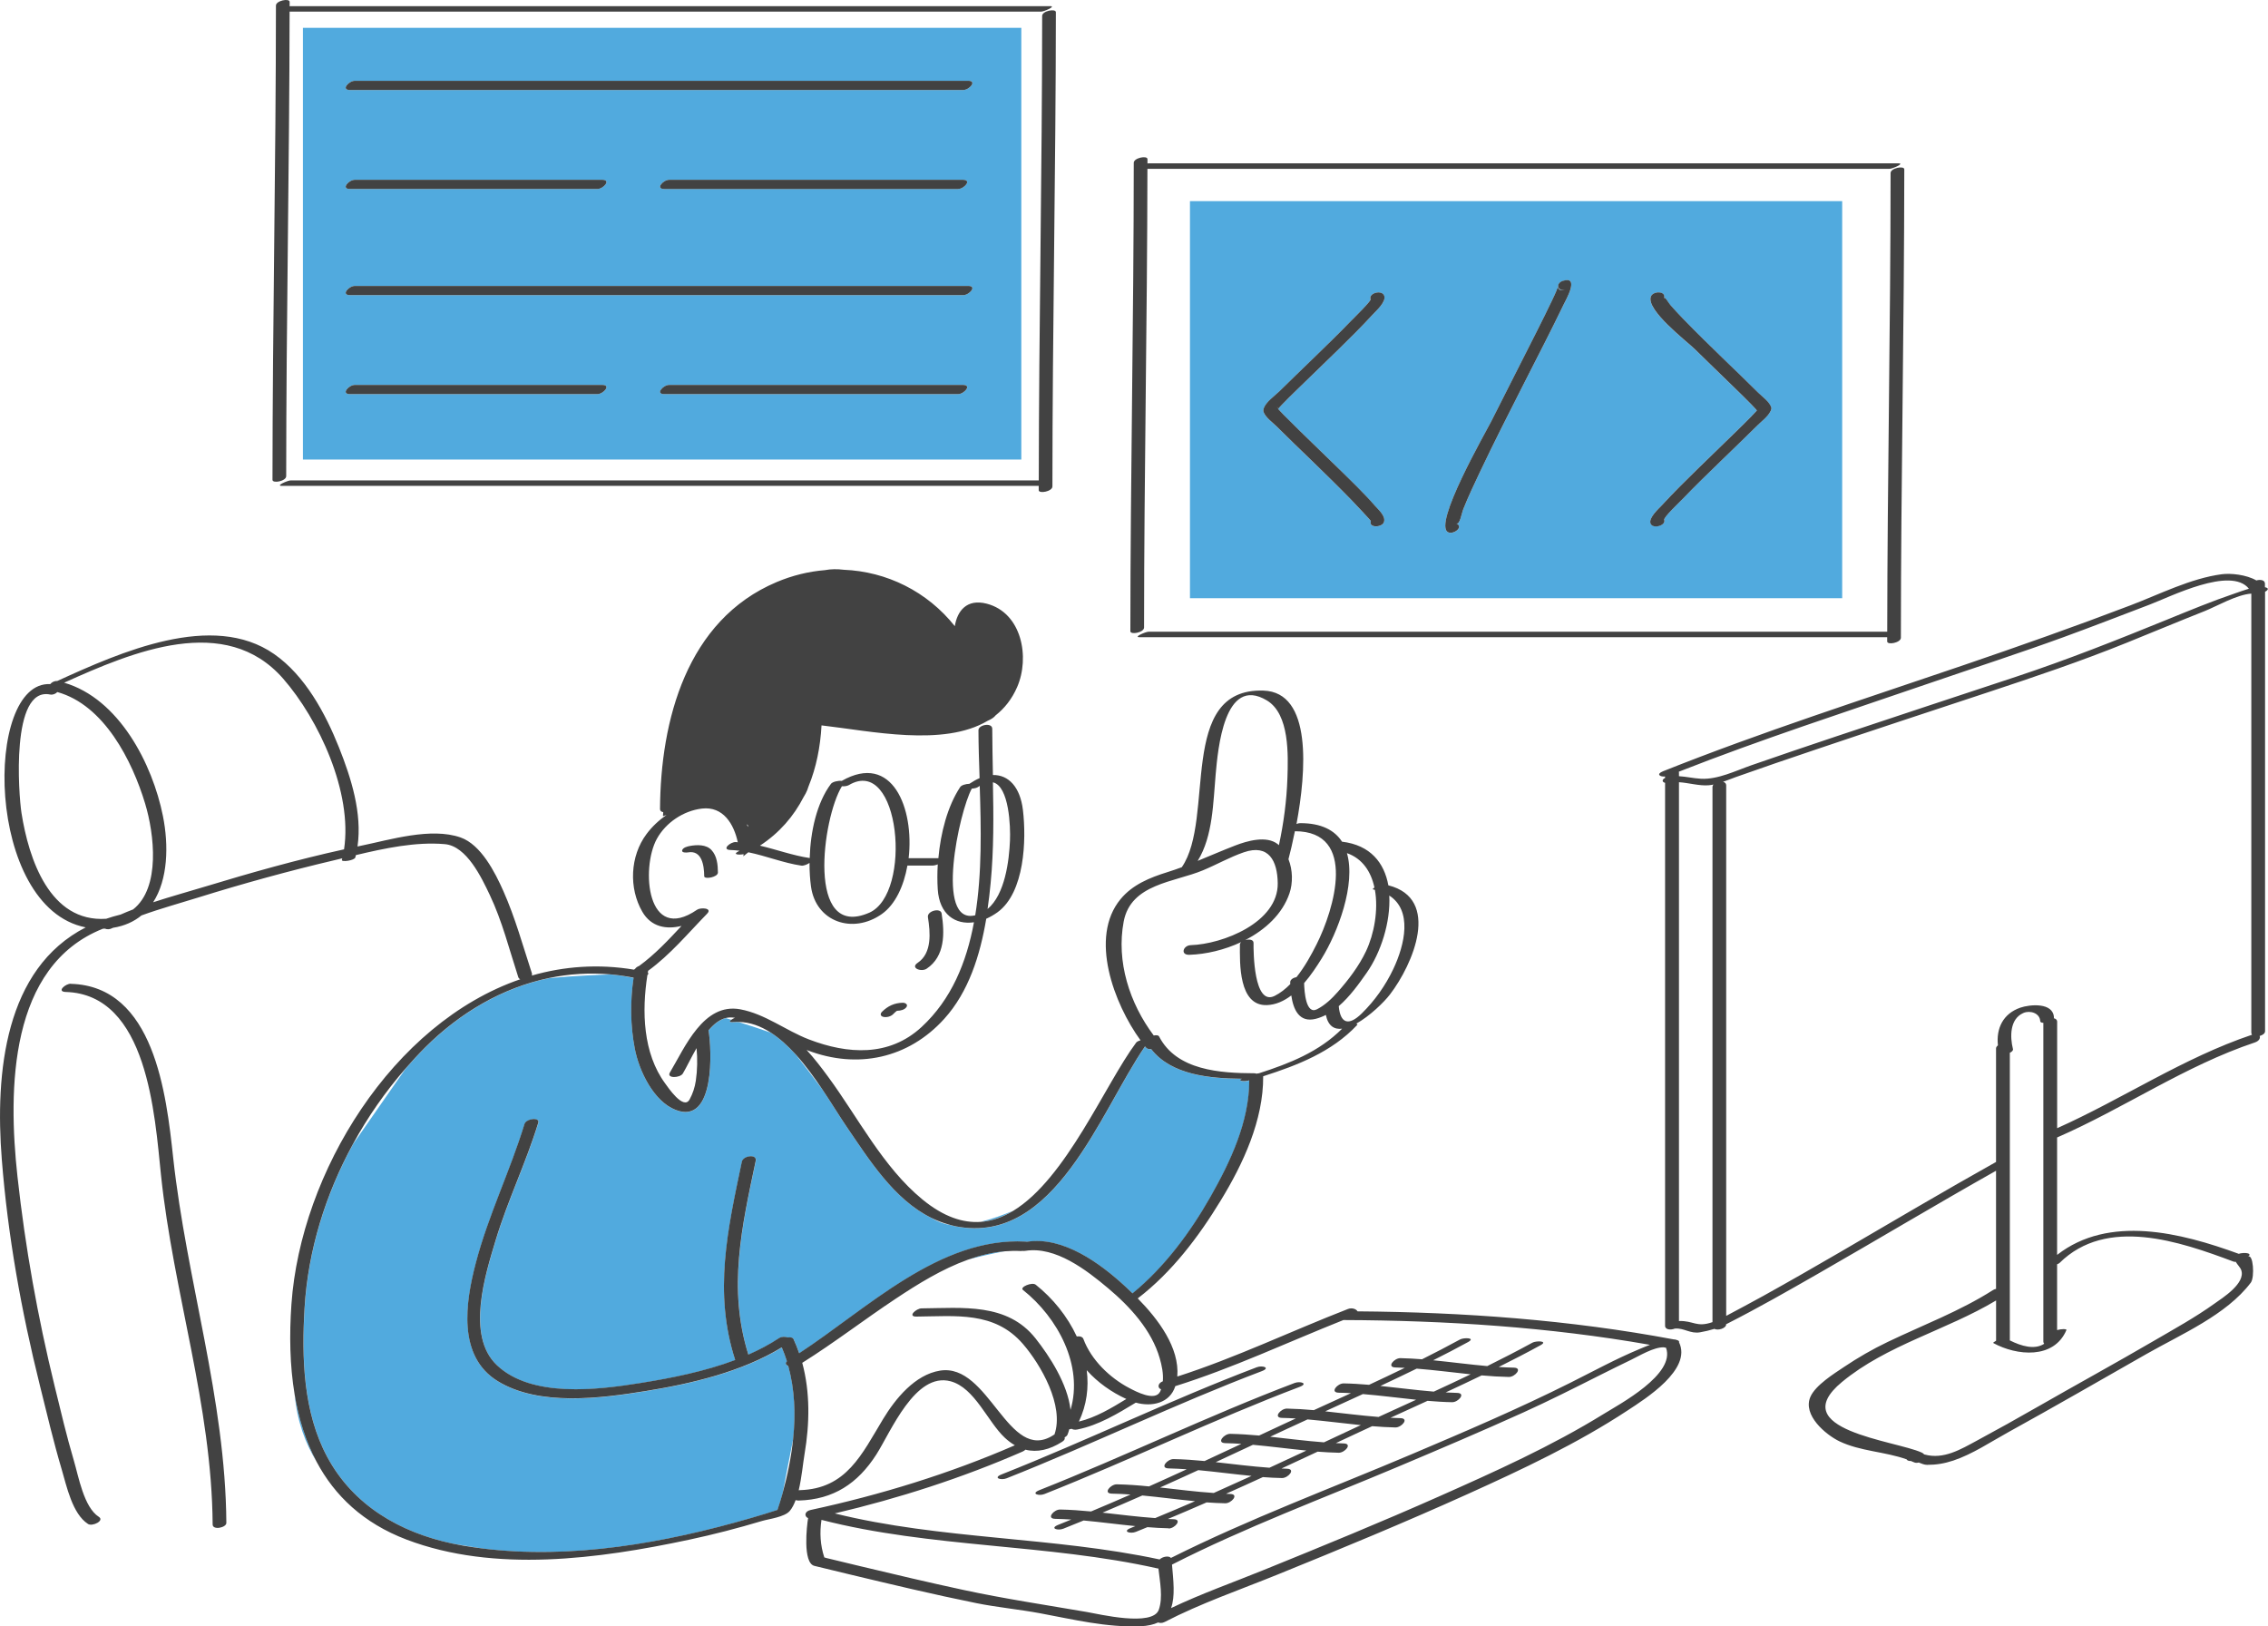
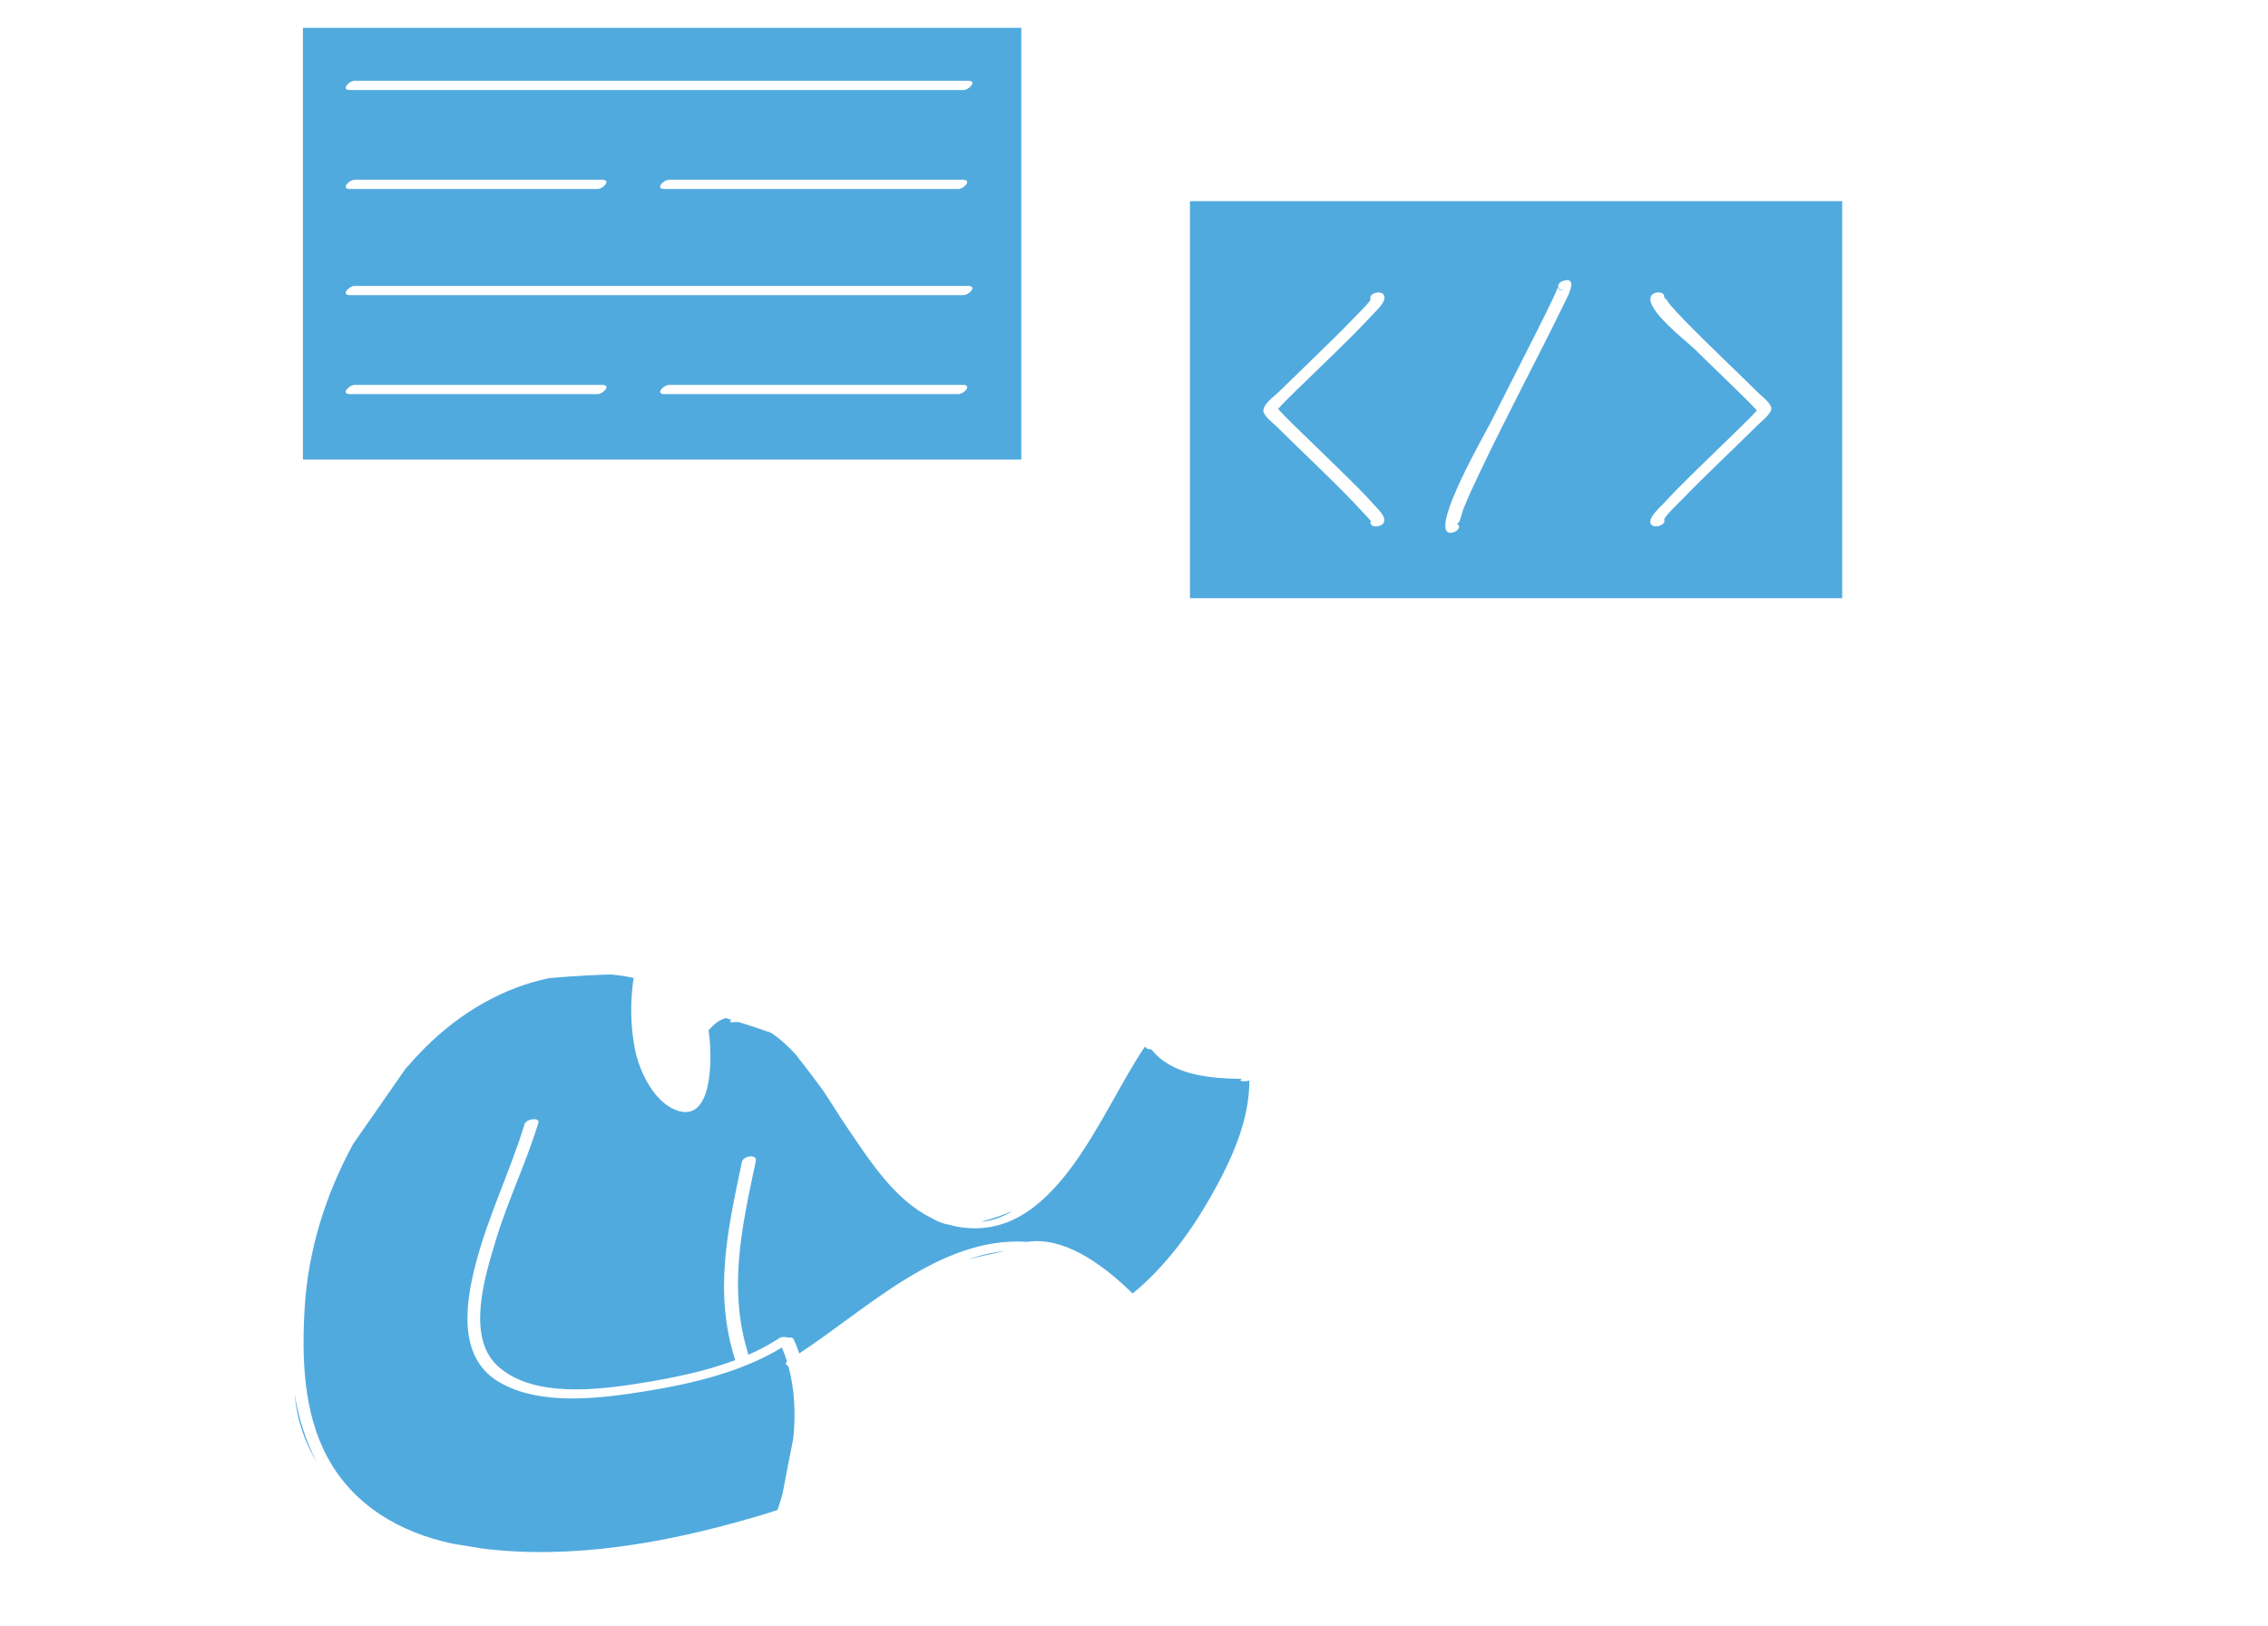
<svg xmlns="http://www.w3.org/2000/svg" id="Layer_2" viewBox="0 0 479.84 344.03">
  <defs>
    <style>.cls-1{fill:#424242;}.cls-2{fill:#51aade;}</style>
  </defs>
  <g id="Layer_1-2">
    <path id="color_2" class="cls-2" d="M270.12,85.99c.2.21.23.39.24.48-.02-.03-.05-.07-.07-.08-.01-.13-.07-.27-.18-.4ZM389.75,42.54v84h-137.99V42.54h137.99ZM270.41,86.52c.05-.05.21-.27.7-.8.98-1.03,2.01-2.02,3.02-3.02,2.94-2.88,5.91-5.73,8.86-8.6,2.52-2.47,5.04-4.96,7.43-7.56.71-.77,2.9-2.69,2.43-3.97-.5-1.37-3.38-.56-2.9.78.12.34-3.29,3.69-3.9,4.32-2.66,2.77-5.43,5.45-8.19,8.13-2.4,2.33-4.81,4.65-7.19,6.99-.92.91-2.94,2.32-3.31,3.65-.03.1-.05.2-.06.3-.02.1-.03.21,0,.32.33,1.19,1.98,2.34,2.8,3.16,2.52,2.52,5.1,4.98,7.66,7.46,2.76,2.68,5.51,5.37,8.19,8.13.71.73,4.1,4.35,4.08,4.4-.56,1.53,2.34,1.42,2.76.27.46-1.26-1.12-2.61-1.85-3.44-2.46-2.8-5.17-5.4-7.83-8.01-2.76-2.71-5.54-5.38-8.31-8.07-1.09-1.06-2.17-2.12-3.23-3.21-.3-.3-.59-.62-.88-.93-.13-.13-.21-.23-.27-.3ZM330.76,59.41c-1.76.51-1.27,2.39.5,1.88-2.29.67-1.26-1.49-1.92.12-.32.77-.68,1.53-1.04,2.28-1.04,2.2-2.14,4.38-3.23,6.55-3.18,6.33-6.42,12.63-9.6,18.96-1.11,2.21-12.45,21.9-9.06,23.41,1.14.51,3.36-1.13,1.69-1.88.77.35,1.1-2.05,1.5-3.06,1.03-2.58,2.23-5.09,3.41-7.6,3.07-6.48,6.33-12.87,9.58-19.27,2.77-5.45,5.58-10.87,8.23-16.37.47-.97,3.42-6.06-.07-5.04ZM374.76,86.5c.01-.07,0-.14-.01-.21,0-.02,0-.04,0-.06-.33-1.21-1.97-2.35-2.8-3.18-2.37-2.37-4.8-4.68-7.21-7.02-2.91-2.82-5.82-5.65-8.64-8.57-.92-.95-1.82-1.91-2.69-2.91-.44-.5-1.18-1.94-1.37-1.42.58-1.61-2.32-1.65-2.78-.38-1.04,2.87,7.59,9.44,9.26,11.08,2.79,2.74,5.6,5.45,8.4,8.17,1.21,1.17,2.41,2.35,3.59,3.55.3.3.59.62.88.93.16.17.24.27.3.35-.05.05-.1.12-.18.21-.28.32-.58.62-.88.93-1.06,1.09-2.15,2.15-3.23,3.21-2.76,2.7-5.55,5.37-8.31,8.07-2.52,2.47-5.04,4.96-7.43,7.56-.67.73-2.9,2.68-2.45,3.9.46,1.26,3.34.44,2.9-.78-.18-.5,3.29-3.78,3.88-4.39,2.66-2.77,5.43-5.45,8.19-8.13,2.56-2.48,5.13-4.95,7.66-7.46.83-.82,2.22-1.85,2.77-3.01.09-.14.16-.3.17-.47ZM216.08,97.21H64.09V5.88h151.99v91.33h0ZM127.42,81.42h-52.34c-1.28,0-3.01,1.95-1.05,1.95h52.34c1.28,0,3.01-1.95,1.05-1.95ZM203.75,81.42h-62.15c-1.28,0-3.01,1.95-1.05,1.95h62.15c1.28,0,3.01-1.95,1.05-1.95ZM204.84,60.48H75.08c-1.28,0-3.01,1.95-1.05,1.95h129.76c1.28,0,3.01-1.95,1.05-1.95ZM74.03,39.98h52.34c1.28,0,3.01-1.95,1.05-1.95h-52.34c-1.28,0-3.01,1.95-1.05,1.95ZM140.54,39.98h62.15c1.28,0,3.01-1.95,1.05-1.95h-62.15c-1.28,0-3.01,1.95-1.05,1.95ZM204.84,17.09H75.08c-1.28,0-3.01,1.95-1.05,1.95h129.76c1.28,0,3.01-1.95,1.05-1.95ZM66.99,309.2c-2.31-4.34-3.8-9.17-4.65-14.26.51,5.69,2.27,10.4,4.65,14.26ZM207.47,258.45c2.4-.17,4.67-1.01,6.83-2.32-2.08.88-4.44,1.74-6.83,2.32ZM212.56,264.67c-2.66.23-5.27.87-7.81,1.78,2.22-.59,4.81-1.2,7.81-1.78ZM262.74,228.21c-6.69-.07-14.86-.75-19.16-6.26-.46.04-.89-.06-1.14-.36-.06-.07-.12-.15-.18-.23-9.5,13.78-19.05,42.18-40.03,38.06-.47-.09-.93-.22-1.38-.35-1.21-.16-2.49-.66-3.79-1.43-7.92-3.89-13.17-12.32-18.04-19.45-1.43-2.1-3.1-4.86-5.01-7.7-1.91-2.58-3.95-5.28-5.64-7.41-1.65-1.82-3.43-3.44-5.31-4.65-1.85-.67-4.6-1.55-6.8-2.24-.36,0-.73,0-1.1.03-.94.08-.84-.19-.41-.5-.47-.14-.87-.27-1.19-.36-1.34.32-2.55,1.31-3.65,2.61.69,4,1.45,20.1-6.95,16.83-4.69-1.83-7.74-8.27-8.64-12.93-.96-4.96-1-10.02-.27-15-.73-.15-1.68-.34-2.58-.48-.74-.1-1.48-.19-2.22-.25-1.15,0-7.79.26-13.12.77-9.74,2.04-18.71,7.26-26.13,14.64-1.45,1.45-2.84,2.96-4.2,4.52l-11.08,15.91c-5.85,10.7-9.54,22.59-10.26,34.67-.63,10.51-.31,22.11,4.82,31.61,5.51,10.22,15.37,15.9,26.4,18.26,1.9.32,4.01.67,6.18,1.02,19.02,2.41,38.86-1.14,57.1-6.43,1.85-.54,3.71-1.09,5.54-1.7,0,0,0,0,0,0,.37-1.09.72-2.19,1.03-3.3.01-.05.02-.1.04-.15.6-3.19,1.46-7.7,2.26-11.66.53-5.16.33-10.36-1.04-15.32-.49-.21-.72-.58-.28-1-.31-.99-.68-1.97-1.09-2.94-8.49,5.19-19.16,7.69-28.8,9.24-9.52,1.53-22.49,3.26-31.24-2.06-8.63-5.25-6.89-16.7-4.69-25.06,2.65-10.09,7.26-19.44,10.29-29.37.35-1.15,3.3-1.52,2.92-.27-2.57,8.42-6.45,16.38-9,24.81-2.19,7.26-6.34,20.24.25,26.48,7.38,6.99,21.41,5.21,30.49,3.75,6.48-1.04,13.48-2.43,19.92-4.85-4.61-14.32-1.61-27.6,1.41-41.95.28-1.31,3.24-1.66,2.94-.21-2.95,14.01-5.95,27.02-1.56,41.02,2.28-1,4.46-2.15,6.49-3.49.51-.34,1.32-.34,1.86-.14.54-.08,1.04,0,1.19.32.46.99.86,2,1.21,3.02,14.46-9.46,29.67-24.59,47.86-23.62.12,0,.23.02.33.04,7.65-1.2,15.47,4.54,20.76,9.41.48.44.98.91,1.48,1.4l.14.07c6.74-5.52,12.2-12.9,16.46-20.4,4.23-7.45,8.2-15.88,8.2-24.62-.02,0-.04.01-.06.02-.94.29-2.52.11-1.51-.36Z" />
-     <path id="color_1" class="cls-1" d="M148.99,185.35c-.02-2.24-.47-5.58-3.45-5.04-.27.05-1.4.11-1.21-.47.2-.59,1.15-.8,1.67-.9,1.45-.26,3.41-.33,4.52.86,1.19,1.28,1.35,3.11,1.37,4.77,0,1-2.89,1.5-2.9.78ZM196.05,204.91c3.91-2.61,3.82-7.5,3.17-11.68-.2-1.28-3.11-.56-2.9.78.5,3.2.92,7.59-2.17,9.66-1.64,1.09.77,2,1.9,1.24ZM186.89,215.1c.66.15,1.56-.06,2.05-.55.13-.13.26-.25.39-.38.04-.04.37-.31.26-.23.06-.04.11-.07.17-.11,0,0,.04-.02.06-.02.02,0,.03,0,.06,0,.67-.02,1.51-.2,1.91-.8.37-.57-.31-.91-.8-.9-1.76.04-3.16.69-4.39,1.92-.43.43-.34.93.29,1.07ZM14.99,208.09c-1.15-.03-3.07,1.68-1.1,1.74,17.36.49,18.85,26.07,20.17,38.72,2.6,24.87,10.76,48.71,10.93,73.92,0,1.28,2.91.68,2.9-.33-.18-26.26-8.43-51.31-11.25-77.24-1.45-13.41-3.98-36.29-21.65-36.79ZM355.22,283.91c2.84,5.77-7.16,12-10.82,14.41-10.63,7-22.28,12.48-33.86,17.71-13.26,5.99-26.7,11.54-40.18,17.01-7.98,3.24-16.31,6.1-23.96,10.06-.49.25-.99.25-1.38.1-.96.45-2.17.73-3.71.8-7.25.29-14.22-1.44-21.29-2.75-4.48-.83-9-1.24-13.47-2.14-9.05-1.83-18.04-3.98-27.02-6.13-2.41-.58-4.82-1.16-7.23-1.75-2.51-.61-1.61-8.49-1.33-10.1-.84-.35-.81-1.44.56-1.73,14.7-3.17,29.39-7.68,43.18-13.68-.72-.42-1.43-.95-2.13-1.6-3.62-3.38-6.35-10.54-11.44-11.93-7.52-2.05-12.69,10.73-15.74,15.49-3.92,6.11-9.05,9.52-16.41,9.73-.26,0-.48-.03-.66-.09-.33.89-.73,1.68-1.23,2.28-1.08,1.3-4.41,1.7-5.88,2.13-5.12,1.53-10.31,2.88-15.54,3.99-18.96,4.03-41.01,7.03-59.64-.04-9.2-3.49-15.25-9.32-19.06-16.47-2.31-4.34-3.8-9.17-4.65-14.26-1.02-6.11-1.13-12.61-.67-19.1,1.96-27.81,21.36-59.42,48.41-68.71-.2-.09-.35-.24-.42-.45-1.9-5.83-3.4-11.87-6.05-17.43-1.7-3.57-4.86-10.31-9.5-10.7-6.14-.53-12.66.86-18.81,2.32-.04.16-.07.32-.11.48-.17.67-2.98,1.05-2.85.54.03-.11.05-.23.08-.34-.53.13-1.06.25-1.58.38-9.73,2.29-19.39,4.95-28.93,7.92-3.91,1.22-8.02,2.34-11.97,3.78-1.58,1.3-3.58,2.23-6.05,2.62-.06.03-.12.06-.18.09-.53.28-1.1.26-1.5.08-.14,0-.29.02-.43.02C1.96,204.32,1.65,230.29,3.7,248.92c1.65,15.02,4.27,29.61,7.86,44.29,1.29,5.27,2.53,10.56,4.07,15.76.99,3.33,2.1,9.85,5.28,11.89,1.27.81-1.37,2.09-2.28,1.51-3.33-2.14-4.53-8.02-5.56-11.49-1.75-5.89-3.15-11.86-4.63-17.81-3.92-15.73-6.79-31.65-8.06-47.83-1.45-18.4.67-40.32,17.75-49.07-21.29-4.19-21.6-52.18-7.5-51.46.32-.4.88-.7,1.46-.65,13.4-6.11,32.87-14.8,45.92-5.7,6.54,4.56,10.82,12.51,13.71,19.75,2.57,6.46,4.94,13.89,3.92,20.95.25-.05.5-.11.74-.16,6.18-1.27,14.79-3.93,21.04-1.76,4.36,1.52,7.33,7.42,9.07,11.33,2.51,5.64,4.13,11.57,6.05,17.43.05.16.03.32-.03.46,6.81-1.96,14.07-2.51,21.63-1.25,0,0,.01-.01.02-.02.07-.05.14-.1.21-.15.15-.26.48-.48.86-.62,3.35-2.45,6.15-5.44,8.96-8.46-3.14.77-6.38.29-8.29-2.99-2.89-4.98-2.61-11.77.88-16.44,1.17-1.57,2.62-2.93,4.23-4.03-.47.14-.75.24-.75.24l.06-.84c-.39-.07-.68-.27-.68-.65.11-18.75,5.62-39.98,24.66-48.02,3.36-1.42,6.81-2.25,10.23-2.53,1.26-.24,2.6-.25,3.97-.08,9.1.37,17.67,4.59,23.51,11.93.51-3.21,2.52-5.84,6.73-4.76,7.46,1.92,9.2,11.36,6.45,17.66-1.11,2.54-2.67,4.49-4.55,5.97-.33.44-.91.82-1.67,1.14-9.35,5.58-24.73,2.17-35.16.98-.25,4.57-1.12,8.93-2.74,12.88-.09.29-.19.57-.29.83-.18.45-.44.94-.76,1.45-2.09,4.06-5.11,7.58-9.24,10.28,3.51.82,6.93,2.08,10.53,2.62.16-5.58,1.48-11.67,4.5-15.7.33-.44,1.56-.71,2.28-.62,10.71-6.12,15.37,5.84,14.15,16.35h6.12c.05,0,.11,0,.17.01.48-5.35,1.92-10.97,4.62-15.06.26-.4,1.21-.67,1.94-.68.74-.5,1.46-.9,2.16-1.2-.12-3.54-.23-6.95-.24-10.15,0-1.14,2.91-1.68,2.92-.29.01,3.26.08,6.52.14,9.78,3.31-.07,5.77,2.55,6.35,7.4.75,6.27.39,17.47-5.39,21.64-.78.56-1.58,1.01-2.37,1.36-1.29,7.69-3.7,15.45-8.9,21.19-7.59,8.38-18.36,10.68-28.9,6.65-.07-.03-.14-.06-.21-.09,1.68,1.84,3.2,3.83,4.57,5.7,6.33,8.6,11.58,19.08,19.95,25.94,4.45,3.65,8.55,5.01,12.34,4.73,2.4-.17,4.67-1.01,6.83-2.32,11.26-6.83,19.43-26.73,26.04-35.6.16-.21.52-.37.92-.48-5.62-7.74-10.91-21.77-4.23-29.86,2.54-3.08,6.19-4.56,9.92-5.72,1.03-.32,2.04-.67,3.04-1.04,7.14-10.32-1.05-37.93,17.26-37.36,10.39.32,9.07,17.13,7.01,28.22.25-.11.51-.18.73-.18,4.56-.02,7.35,1.52,8.9,3.92,6.03.72,8.94,4.49,9.8,9.23,11.19,2.83,5.22,16.73.34,23.09-1.23,1.61-4.26,4.58-7.16,6.19.25.03.36.12.2.29-5.35,5.68-12.57,8.49-19.86,10.82.06,9.28-4.23,18.5-8.97,26.26-4.71,7.73-10.34,15.19-17.57,20.73,4.34,4.42,8.87,10.4,8.37,16.53,12.31-3.95,24.08-9.62,36.11-14.29.85-.33,1.79.02,2.01.5,22.37.17,44.9,1.8,66.89,5.93.23,0,.45.04.64.12.41.1.56.27.52.48ZM22.46,194.35c.98-.33,1.99-.64,3.05-.89.87-.38,1.76-.75,2.65-1.09,5.85-4.59,4.48-15.98,2.54-22.4-2.72-9.01-8.65-20.83-18.57-23.58-.37.38-.96.64-1.54.52-8.35-1.68-6.66,21.16-6.04,25.09,1.53,9.68,5.96,23.14,17.9,22.35ZM72.79,179.67c1.83-12.07-5.35-27.49-12.88-36.11-12.2-13.97-31.8-5.71-46.34.85,11.61,3.38,18.69,17.18,20.9,28.2,1.25,6.23,1.06,13.41-2.07,18.25,3.67-1.2,7.4-2.23,10.97-3.31,9.71-2.95,19.51-5.71,29.43-7.89ZM293.93,189.44c.3,5.63-1.8,12.08-4.77,16.32-1.64,2.34-3.57,5.05-5.92,7.07.32,3.67,2.1,4.26,4.86,1.55,2.74-2.68,5.03-5.92,6.67-9.38,2.5-5.26,4.06-12.42-.84-15.56ZM284.97,180.45c1.93,6.64-1.95,16.83-5.35,22.31-1,1.61-2.24,3.51-3.71,5.2.05,1.72.35,6.74,2.73,5.53,1.71-.88,3.15-2.26,4.41-3.69,2.29-2.59,4.47-5.46,5.96-8.6,1.71-3.62,2.64-8.68,1.88-12.97-.1-.02-.2-.05-.31-.07-.27-.05-.12-.22.21-.41-.71-3.33-2.5-6.12-5.82-7.29ZM272.6,181.74c.91,2.29.96,5.05.21,7.24-1.49,4.37-5.1,7.68-9.37,9.88.82-.23,1.78-.13,1.77.6-.02,1.68.01,13.43,4.47,11.2,1.2-.6,2.3-1.47,3.3-2.49,0-.14-.01-.27-.01-.4-.01-.55.64-.96,1.33-1.08,1.74-2.17,3.14-4.73,4.24-6.92,3.69-7.31,8.76-23.93-4.58-23.94-.49,2.44-.98,4.5-1.36,5.92ZM253.38,182.11c2.65-1.08,5.26-2.22,7.98-3.27,2.47-.95,6.58-2.16,8.97-.28.09.07.16.14.25.22,1.01-4.67,1.64-9.47,1.8-14.21.15-4.77.5-13.5-4.35-16.41-9.06-5.43-10.36,10.52-10.83,15.6-.54,5.92-.55,13.09-3.81,18.35ZM244.09,219.04c.52-.1.99-.08,1.13.19,3.71,7.22,12.98,7.77,20.16,7.8.24,0,.35.04.39.09.21-.04.41-.07.6-.09,6.44-2.07,12.72-4.55,17.58-9.43-1.64.2-2.95-.54-3.44-2.91-.68.35-1.39.63-2.13.82-3.54.9-4.76-2.02-5.18-4.94-1.54,1.17-3.26,1.97-5.15,2.04-6.01.22-5.75-8.88-5.72-12.82,0-.19.11-.36.27-.51-3.53,1.66-7.44,2.58-10.96,2.69-1.98.06-1.33-1.98.28-2.04,6.76-.21,18.51-4.79,18.41-13.09-.06-4.74-1.9-8.36-7.16-6.56-2.99,1.03-5.73,2.6-8.64,3.81-6.1,2.55-15.27,2.85-16.79,10.84-1.6,8.47,1.24,17.29,6.35,24.1ZM210.07,165.49c.14,7.11.2,14.22-.48,21.3-.17,1.8-.38,3.64-.65,5.49,3.7-3.07,4.56-10.24,4.74-14.47.13-2.89-.16-11.5-3.61-12.33ZM206.33,193.61c1.45-8.89,1.24-18.48.95-27.37-.12.08-.23.15-.36.24-.25.18-.79.31-1.32.34-2.68,4.89-7.87,28.91.73,26.79ZM183.88,193.08c9.26-4.02,6.55-33.46-4.3-27-.35.2-.95.28-1.46.24-4.13,6.7-7.62,32.57,5.75,26.76ZM157.99,174.36c.09.17.16.36.24.54l.04-.28s-.1-.1-.28-.27ZM137.12,205.37c-.02.12-.04.25-.06.38.19.14.12.33-.09.51-1.2,7.65-.95,16.51,3.75,22.91.57.78,3.88,5.73,5.17,3.41.68-1.23,1.11-2.56,1.32-3.95.34-2.32.37-4.62.16-6.92-1.17,2.04-2.14,4.09-2.9,5.37-.57.96-3.51,1.09-2.74-.21,3.17-5.3,7.09-14.81,14.88-13.37,5.29.98,9.62,4.49,14.56,6.38,8.16,3.12,16.94,3.72,23.82-2.65,6.28-5.81,9.49-13.61,11.07-22.14-3.94.58-7.32-1.66-7.66-6.95-.11-1.67-.11-3.46,0-5.3-.39.17-.84.26-1.21.26h-5.21c-.77,4.34-2.57,8.25-5.42,10.25-6.13,4.32-13.94,1.68-14.98-5.82-.21-1.54-.32-3.23-.31-4.99-.53.35-1.29.64-1.73.57-3.82-.57-7.43-2.05-11.19-2.82-.03.02-.06.04-.1.05-.62.51-.99.8-.99.8l.07-.45c-1,.18-2.46.09-1.08-.61.07-.04.14-.08.21-.12-.64-.08-1.28-.14-1.93-.16-1.96-.06,0-1.72,1.12-1.68.15,0,.29.03.44.04-.81-3.78-3.05-7.65-7.59-7.12-3.9.46-7.65,2.96-9.55,6.43-3.38,6.18-2.12,22.3,8.54,14.96.72-.49,3.32-.4,2.11.85-4.08,4.18-7.77,8.65-12.5,12.09ZM167.81,304.27c.53-5.16.33-10.36-1.04-15.32-.49-.21-.72-.58-.28-1-.31-.99-.68-1.97-1.09-2.94-8.49,5.19-19.16,7.69-28.8,9.24-9.52,1.53-22.49,3.26-31.24-2.06-8.63-5.25-6.89-16.7-4.69-25.06,2.65-10.09,7.26-19.44,10.29-29.37.35-1.15,3.3-1.52,2.92-.27-2.57,8.42-6.45,16.38-9,24.81-2.19,7.26-6.34,20.24.25,26.48,7.38,6.99,21.41,5.21,30.49,3.75,6.48-1.04,13.48-2.43,19.92-4.85-4.61-14.32-1.61-27.6,1.41-41.95.28-1.31,3.24-1.66,2.94-.21-2.95,14.01-5.95,27.02-1.56,41.02,2.28-1,4.46-2.15,6.49-3.49.51-.34,1.32-.34,1.86-.14.54-.08,1.04,0,1.19.32.46.99.86,2,1.21,3.02,14.46-9.46,29.67-24.59,47.86-23.62.12,0,.23.02.33.04,7.65-1.2,15.47,4.54,20.76,9.41.48.44.98.91,1.48,1.4.04.03.07.07.1.1.01,0,.02-.02.03-.03,6.74-5.52,12.2-12.9,16.46-20.4,4.23-7.45,8.2-15.88,8.2-24.62-.02,0-.04.01-.06.02-.94.29-2.53.11-1.51-.36-6.69-.07-14.86-.75-19.16-6.26-.46.04-.89-.06-1.14-.36-.06-.07-.12-.15-.18-.23-9.5,13.78-19.05,42.18-40.03,38.06-.47-.09-.93-.22-1.38-.35-1.33-.36-2.6-.84-3.79-1.43-7.92-3.89-13.17-12.32-18.04-19.45-1.43-2.1-3.1-4.86-5.01-7.7-1.7-2.53-3.58-5.13-5.64-7.41-1.65-1.82-3.43-3.44-5.31-4.65-2.12-1.36-4.38-2.2-6.8-2.24-.36,0-.73,0-1.1.03-.94.08-.84-.19-.41-.5.2-.15.48-.3.76-.42-.34-.04-.68-.06-1.02-.06-.32,0-.62.05-.93.12-1.34.32-2.55,1.31-3.65,2.61.69,4,1.45,20.1-6.95,16.83-4.69-1.83-7.74-8.27-8.64-12.93-.96-4.96-1-10.02-.27-15,0-.01,0-.03,0-.04-.87-.17-1.73-.32-2.59-.44-.74-.1-1.48-.19-2.22-.25-4.48-.4-8.87-.12-13.12.77-9.74,2.04-18.71,7.26-26.13,14.64-1.45,1.45-2.84,2.96-4.2,4.52-4.24,4.86-7.97,10.21-11.08,15.91-5.85,10.7-9.54,22.59-10.26,34.67-.63,10.51-.31,22.11,4.82,31.61,5.51,10.22,15.37,15.9,26.4,18.26.76.16,1.52.31,2.29.44,1.29.22,2.59.41,3.89.58,19.02,2.41,38.86-1.14,57.1-6.43,1.85-.54,3.71-1.09,5.54-1.7,0,0,0,0,0,0,.37-1.09.72-2.19,1.03-3.3.01-.05.02-.1.04-.15,1.04-3.77,1.86-7.7,2.26-11.66ZM222.8,303.59c.09-.06.19-.1.29-.14,2.12-6.09-2.88-14.77-6.67-19.16-6.02-6.97-14.22-5.86-22.54-5.79-1.96.02-.04-1.73,1.1-1.74,8.62-.07,18.12-1.23,24.12,6.37,2.96,3.75,6.78,9.61,7.39,15.1,2.76-9.32-2.67-19.5-10.07-25.37-.74-.59,1.92-1.72,2.7-1.11,3.64,2.89,6.72,6.71,8.69,10.95.62-.09,1.23.05,1.41.55,1.64,4.41,5.58,8.21,9.71,10.37,1.34.7,5.46,2.92,6.53.73.07-.15.12-.31.18-.47-.77-.27-.74-1.26.38-1.7.14-1.63-.22-3.36-.66-4.87-1.72-5.95-6.27-10.91-10.94-14.83-4.56-3.83-11.12-8.9-17.47-7.89-.27.04-.48.04-.65.01-.13.02-.25.04-.37.03-1.13-.06-2.24-.03-3.35.06-2.66.23-5.27.87-7.81,1.78-5.45,1.95-10.6,5.15-15.24,8.23-6.67,4.42-13.02,9.33-19.8,13.58,1.69,6.23,1.57,12.89.49,19.26-.33,1.93-.6,4.99-1.24,7.7.08-.02.17-.03.26-.03,9.86-.28,13.1-7.62,17.6-15.05,2.61-4.3,6.72-9.37,12.03-10.23,10.41-1.69,14.43,19.71,23.94,13.68ZM228.25,300.71c3.6-.87,6.88-2.85,10.05-4.78-3.1-1.41-6.07-3.49-8.38-6.09.46,3.63.01,7.34-1.66,10.87ZM176.62,320.14c22.46,5.56,46.11,4.89,68.72,9.73.64-.62,1.97-.84,2.4-.32,16.52-8.28,34.06-14.78,51.05-21.99,11.27-4.78,22.53-9.59,33.48-15.08,4.83-2.42,9.62-5.04,14.61-7.12.72-.3,1.45-.61,2.2-.89-21.35-3.76-43.21-5.16-64.86-5.24-11.81,4.7-23.42,10.18-35.56,13.98-1.14,3.61-4.93,4.44-8.36,3.49-3.86,2.34-7.89,4.8-12.35,5.68-.55.11-.95.02-1.22-.14-.17.05-.34.08-.51.1-.1.38-.21.76-.36,1.12-.09.23-.33.43-.62.58.11.29,0,.62-.53.95-2.66,1.69-5.26,2.29-7.76,1.66-.13.14-.32.27-.6.4-12.73,5.57-26.2,9.9-39.76,13.09ZM245.17,340.5c.91-2.6.23-5.89-.08-8.71-.07,0-.14,0-.2-.02-23.35-5.24-47.89-4.31-71.09-10.27-.4,2.67-.26,5.35.6,7.94.1.04.25.09.48.14,2.41.58,4.81,1.17,7.22,1.74,7.23,1.73,14.46,3.44,21.73,5,8.64,1.86,17.42,3.17,26.13,4.67,2.54.44,13.93,3.18,15.21-.49ZM352.49,285.09c-.16-.03-.33-.06-.49-.09-2.12-.07-5.21,1.83-6.97,2.67-2.2,1.06-4.38,2.14-6.55,3.23-5.35,2.69-10.71,5.4-16.17,7.87-8.73,3.95-17.55,7.7-26.37,11.42-15.99,6.75-32.49,12.88-47.98,20.77.28,3.31.71,6.7-.2,9.2,6.39-3.05,13.16-5.44,19.68-8.09,12.4-5.03,24.79-10.1,37.02-15.53,11.83-5.25,23.79-10.63,34.82-17.44,3.4-2.1,15.26-8.4,13.2-14.01ZM265.91,289.21c-18.26,6.92-35.85,15.48-54,22.67-1.91.76-.12,1.29,1.05.83,18.15-7.18,35.74-15.75,54-22.67,1.92-.73.12-1.27-1.05-.83ZM273.91,292.54c-18.26,6.92-35.85,15.48-54,22.67-1.91.76-.12,1.29,1.05.83,18.15-7.18,35.74-15.75,54-22.67,1.92-.73.12-1.27-1.05-.83ZM247.25,323.28c-1.5-.03-3-.12-4.49-.24-.82.33-1.64.67-2.46,1-1.17.46-2.96-.08-1.05-.83.32-.13.64-.26.96-.39-3.65-.36-7.3-.85-10.95-1.19-1.43.58-2.86,1.17-4.3,1.74-1.17.46-2.96-.08-1.05-.83.92-.36,1.83-.74,2.74-1.11-1.13-.07-2.27-.13-3.41-.15-1.96-.04-.26-1.99,1.04-1.97,2.19.04,4.37.2,6.55.41,2.8-1.17,5.58-2.36,8.36-3.58-1.31-.1-2.63-.17-3.95-.19-1.96-.04-.26-1.99,1.04-1.97,2.28.04,4.55.21,6.81.44,2.67-1.19,5.32-2.4,7.98-3.62-1.27-.09-2.55-.16-3.83-.19-1.96-.04-.26-1.99,1.04-1.97,2.2.04,4.39.2,6.57.41,2.6-1.2,5.19-2.41,7.79-3.63-1.13-.07-2.26-.13-3.4-.15-1.96-.04-.26-1.99,1.04-1.97,2.04.04,4.08.18,6.11.36,1.71-.8,3.43-1.6,5.14-2.4.87-.41,1.75-.81,2.62-1.21-.97-.06-1.94-.1-2.91-.12-1.96-.04-.26-1.99,1.04-1.97,1.9.04,3.8.16,5.69.33,2.61-1.2,5.23-2.39,7.85-3.59-.86-.05-1.72-.09-2.58-.1-1.96-.04-.26-1.99,1.04-1.97,1.8.03,3.58.15,5.37.3,2.53-1.18,5.05-2.37,7.56-3.59-.66-.03-1.31-.07-1.97-.08-1.96-.04-.26-1.99,1.04-1.97,1.53.03,3.06.12,4.58.24,2.71-1.36,5.39-2.74,8.04-4.19.76-.42,3.41-.4,1.71.54-2.43,1.33-4.9,2.61-7.39,3.86,3.82.38,7.62.89,11.44,1.23,3.23-1.6,6.42-3.24,9.57-4.96.76-.42,3.41-.4,1.71.54-2.91,1.6-5.87,3.12-8.86,4.61,1.06.07,2.12.12,3.19.14,1.96.04.26,1.99-1.04,1.97-1.93-.04-3.84-.16-5.76-.33-2.52,1.22-5.06,2.42-7.61,3.6.8.04,1.6.08,2.41.1,1.96.04.26,1.99-1.04,1.97-1.74-.03-3.48-.15-5.21-.29-2.61,1.2-5.22,2.39-7.83,3.58.69.03,1.38.07,2.08.08,1.96.04.26,1.99-1.04,1.97-1.64-.03-3.28-.14-4.92-.27-.94.43-1.89.87-2.83,1.31-1.62.75-3.24,1.51-4.85,2.27.55.02,1.1.06,1.64.07,1.96.04.26,1.99-1.04,1.97-1.49-.03-2.98-.12-4.46-.23-2.55,1.19-5.09,2.38-7.64,3.56.38.01.76.04,1.14.05,1.96.04.26,1.99-1.04,1.97-1.35-.02-2.7-.1-4.04-.2-2.59,1.19-5.19,2.37-7.8,3.53.29.01.59.03.88.04,1.96.04.26,1.99-1.04,1.97-1.32-.02-2.63-.1-3.94-.19-2.73,1.19-5.46,2.37-8.2,3.51.39.02.79.04,1.18.05,1.97.03.26,1.99-1.04,1.96ZM292.06,293.17c3.77.39,7.52.89,11.29,1.2,2.61-1.2,5.21-2.42,7.79-3.66-3.81-.4-7.6-.9-11.42-1.2-2.54,1.24-5.1,2.46-7.67,3.66ZM280.37,298.54c3.76.4,7.51.89,11.28,1.19,2.65-1.21,5.3-2.42,7.96-3.64-3.76-.39-7.5-.89-11.27-1.2-2.66,1.22-5.32,2.44-7.97,3.65ZM268.73,303.91c3.79.41,7.57.9,11.38,1.19,2.25-1.05,4.51-2.11,6.76-3.16.35-.16.7-.32,1.05-.48-3.76-.38-7.51-.88-11.28-1.21-1.49.69-2.99,1.37-4.47,2.06-1.14.53-2.29,1.07-3.43,1.6ZM257.19,309.29c3.8.42,7.58.91,11.39,1.18,2.61-1.2,5.21-2.42,7.81-3.63-3.77-.37-7.54-.88-11.31-1.22-2.63,1.23-5.26,2.45-7.89,3.68ZM245.46,314.65c3.77.42,7.54.91,11.33,1.16,2.67-1.19,5.34-2.39,8-3.61-3.76-.36-7.51-.87-11.27-1.22-2.68,1.23-5.37,2.46-8.06,3.66ZM244.4,321.12c2.82-1.16,5.63-2.36,8.43-3.57-3.72-.35-7.43-.86-11.15-1.21-2.79,1.23-5.6,2.44-8.41,3.63,3.71.41,7.41.89,11.14,1.15ZM479.22,125.22v92.92c0,.47-.54.84-1.15,1,.2.43-.09,1.06-1.01,1.37-14.76,4.93-27.63,13.91-41.84,20.1v24.84c10.97-8.55,26.17-4.71,38.43-.23,1.03-.34,3.09-.22,1.94.64,1.12-.84,1.48,4.3.61,5.46-5.16,6.83-14.74,10.92-21.98,15.04-9.76,5.55-19.5,11.18-29.34,16.6-3.73,2.05-7.57,4.65-11.64,6-1.89.62-3.54.9-5.53.9-.58,0-1.18-.26-1.77-.49-.34.09-.69.1-1-.05-.21-.1-.43-.19-.65-.27-.54,0-.82-.14-.9-.35-4.62-1.65-9.76-1.69-14.21-3.81-2.87-1.38-7.88-5.53-6.14-9.45,1.08-2.43,4.95-4.85,7.06-6.26,2.96-1.99,6.04-3.77,9.26-5.31,7.48-3.59,15.31-6.52,22.33-11,.18-.12.4-.19.61-.23v-24.99c-12.66,7.13-25.12,14.6-37.73,21.82-6.32,3.62-12.65,7.23-19.14,10.53-.08.04-.15.07-.23.1v.05c0,.83-1.7,1.35-2.5.95-.97.3-1.96.54-3,.72-2.04.37-3.37-.91-5.23-.79-.04,0-.07,0-.11,0-.86.35-2.08.28-2.08-.59v-114.85c-.66-.15-.71-.68,0-1.03v-.3c-1.06.09-1.98-.49-.42-1.12,20.86-8.32,42.37-15.2,63.61-22.45,11.84-4.04,23.6-8.19,35.29-12.65,6.18-2.35,12.69-5.69,19.29-6.57,1.9-.25,5.18.07,7.33,1.31.82-.24,1.81-.1,1.81.68v.76s.08,0,.12.02c.83.2.49.63-.12.96ZM355.19,163.24c.02.07.03.14.03.23v.72c1.53.08,2.99.45,4.67.54,3.55.19,7.34-1.7,10.64-2.85,5.92-2.06,11.85-4.07,17.8-6.06,12.74-4.27,25.52-8.46,38.27-12.69,10.85-3.6,21.4-7.79,31.98-12.1,4.73-1.93,9.46-3.88,14.3-5.52.86-.29,1.88-.68,2.92-.98-3.83-4.8-16.58,1.69-20.99,3.36-6.07,2.31-12.12,4.66-18.23,6.89-9.42,3.43-18.97,6.52-28.45,9.77-17.67,6.07-35.54,11.85-52.94,18.69ZM362.31,279.68v-66.57c0-15.56,0-31.11,0-46.67,0-.18.08-.34.21-.48-.34.07-.68.12-1.02.15-1.99.16-4.23-.52-6.28-.65v113.98c3.1-.11,3.67,1.42,7.09.23ZM425.88,221.9c.08.3-.23.59-.66.8v60.77s0,.04-.01.06c2.45,1.23,5.25,2.04,7.28.72-.11-.12-.18-.27-.18-.48v-67.33s.01-.05.01-.08c-.38-.01-.66-.12-.67-.35-.07-1.72-2.17-2.35-3.57-1.73-2.9,1.27-2.84,5.06-2.2,7.62ZM435.22,267.43v13.92c.89-.26,2.09-.27,1.97,0-2.64,6.22-10.52,5.45-15.46,2.75-.11-.06.16-.27.58-.49v-8.52c-10.51,6.3-23.11,9.39-32.6,17.24-12.3,10.17,11.27,12.37,16.88,14.94.24.11.39.24.5.38.04.01.08.02.12.03,4.02,1.1,7.69-1.14,10.98-2.91,4.36-2.35,8.69-4.76,12.99-7.23,8.15-4.67,16.4-9.18,24.51-13.91,4.31-2.51,8.76-4.96,12.82-7.87,1.64-1.17,6.67-4.29,5.66-7.11-.2-.56-.82-1.15-1.16-1.74-.17.02-.33.01-.43-.03-11.43-4.28-26.85-9.6-36.85.28-.1.1-.28.19-.51.27ZM476.46,218.88c-.09-.11-.15-.26-.15-.44v-92.87c-3.03.18-7.53,2.77-9.83,3.68-5.53,2.19-11.02,4.48-16.53,6.71-9.65,3.9-19.46,7.21-29.35,10.48-12.2,4.03-24.41,8.05-36.58,12.16-5.6,1.89-11.19,3.79-16.76,5.77-.89.32-1.79.69-2.72,1.01.39.09.67.33.67.75,0,15.56,0,31.11,0,46.67v65.55c2.63-1.4,5.26-2.8,7.87-4.24,5.46-3.03,10.88-6.14,16.28-9.28,10.96-6.38,21.88-12.85,32.94-19.04v-24.01c0-.25.16-.47.4-.65-.39-3.53,1.03-6.7,4.75-7.98,2.01-.69,6.96-1.16,7.1,2.09,0,.05,0,.1-.02.15.4.09.7.32.7.75v22.51c13.94-6.24,26.68-14.88,41.23-19.77ZM399.99,36.59c-.01,32.35-.67,64.69-.71,97.04h-156.29c-.59,0-3.3,1.16-1.89,1.16h158.17c0,.3,0,.59,0,.89,0,.82,2.9.29,2.9-.78.01-33.03.7-66.05.72-99.08,0-.82-2.9-.29-2.9.78ZM242.05,132.75c.01-32.35.67-64.69.71-97.04h157.01c.59,0,3.3-1.16,1.89-1.16h-158.68c-.05,0-.13.01-.21.03,0-.31,0-.61,0-.92,0-.82-2.9-.29-2.9.78-.01,33.03-.7,66.05-.72,99.08,0,.82,2.9.29,2.9-.78ZM370.62,87.99c-1.06,1.09-2.15,2.15-3.23,3.21-2.76,2.7-5.55,5.37-8.31,8.07-2.52,2.47-5.04,4.96-7.43,7.56-.67.73-2.9,2.68-2.45,3.9.46,1.26,3.34.44,2.9-.78-.18-.5,3.29-3.78,3.88-4.39,2.66-2.77,5.43-5.45,8.19-8.13,2.56-2.48,5.13-4.95,7.66-7.46.83-.82,2.22-1.85,2.77-3.01.07-.12.12-.24.15-.37,0-.02.02-.03.02-.05,0-.02,0-.03,0-.05,0-.07,0-.14-.01-.21,0-.02,0-.04,0-.06-.33-1.21-1.97-2.35-2.8-3.18-2.37-2.37-4.8-4.68-7.21-7.02-2.91-2.82-5.82-5.65-8.64-8.57-.92-.95-1.82-1.91-2.69-2.91-.44-.5-1.18-1.94-1.37-1.42.58-1.61-2.32-1.65-2.78-.38-1.04,2.87,7.59,9.44,9.26,11.08,2.79,2.74,5.6,5.45,8.4,8.17,1.21,1.17,2.41,2.35,3.59,3.55.3.3.59.62.88.93.16.17.24.27.3.35-.05.05-.1.12-.18.21-.28.32-.58.62-.88.93ZM286.06,67.66c.61-.63,4.02-3.98,3.9-4.32-.48-1.34,2.4-2.14,2.9-.78.46,1.28-1.73,3.21-2.43,3.97-2.39,2.6-4.91,5.09-7.43,7.56-2.94,2.88-5.92,5.73-8.86,8.6-1.02,1-2.04,1.99-3.02,3.02-.5.52-.65.75-.7.8.06.07.14.17.27.3.29.31.58.62.88.93,1.06,1.08,2.15,2.15,3.23,3.21,2.77,2.7,5.55,5.37,8.31,8.07,2.66,2.61,5.38,5.2,7.83,8.01.73.83,2.31,2.18,1.85,3.44-.41,1.14-3.31,1.26-2.76-.27.02-.05-3.37-3.68-4.08-4.4-2.68-2.76-5.43-5.45-8.19-8.13-2.56-2.48-5.14-4.94-7.66-7.46-.82-.82-2.46-1.97-2.8-3.16-.03-.11-.02-.22,0-.32,0-.1.03-.2.06-.3.37-1.34,2.39-2.74,3.31-3.65,2.38-2.35,4.8-4.66,7.19-6.99,2.76-2.68,5.53-5.36,8.19-8.13ZM270.37,86.47c-.01-.09-.05-.26-.24-.48.11.13.17.26.18.4.01.02.04.06.07.08ZM329.34,61.4c-.32.77-.68,1.53-1.04,2.28-1.04,2.2-2.14,4.38-3.23,6.55-3.18,6.33-6.42,12.63-9.6,18.96-1.11,2.21-12.45,21.9-9.06,23.41,1.14.51,3.36-1.13,1.69-1.88.77.35,1.1-2.05,1.5-3.06,1.03-2.58,2.23-5.09,3.41-7.6,3.07-6.48,6.33-12.87,9.58-19.27,2.77-5.45,5.58-10.87,8.23-16.37.47-.97,3.42-6.06-.07-5.04-1.76.51-1.27,2.39.5,1.88-2.29.67-1.26-1.49-1.92.12ZM220.49,3.36c-.01,32.75-.68,65.5-.72,98.26H61.5c-.59,0-3.3,1.16-1.89,1.16h160.15c0,.3,0,.6,0,.9,0,.82,2.9.29,2.9-.78.01-33.44.71-66.88.73-100.32,0-.82-2.9-.29-2.9.78ZM60.55,100.72c.01-32.75.68-65.5.72-98.26h159c.59,0,3.3-1.16,1.89-1.16H61.5c-.06,0-.13.01-.22.03,0-.31,0-.62,0-.93,0-.82-2.9-.29-2.9.78-.01,33.44-.71,66.88-.73,100.32,0,.82,2.9.3,2.9-.78ZM204.84,17.09H75.08c-1.28,0-3.01,1.95-1.05,1.95h129.76c1.28,0,3.01-1.95,1.05-1.95ZM74.03,39.98h52.34c1.28,0,3.01-1.95,1.05-1.95h-52.34c-1.28,0-3.01,1.95-1.05,1.95ZM141.59,38.03c-1.28,0-3.01,1.95-1.05,1.95h62.15c1.28,0,3.01-1.95,1.05-1.95h-62.15ZM74.03,62.43h129.76c1.28,0,3.01-1.95,1.05-1.95H75.08c-1.28,0-3.01,1.95-1.05,1.95ZM74.03,83.37h52.34c1.28,0,3.01-1.95,1.05-1.95h-52.34c-1.28,0-3.01,1.95-1.05,1.95ZM141.59,81.42c-1.28,0-3.01,1.95-1.05,1.95h62.15c1.28,0,3.01-1.95,1.05-1.95h-62.15Z" />
  </g>
</svg>